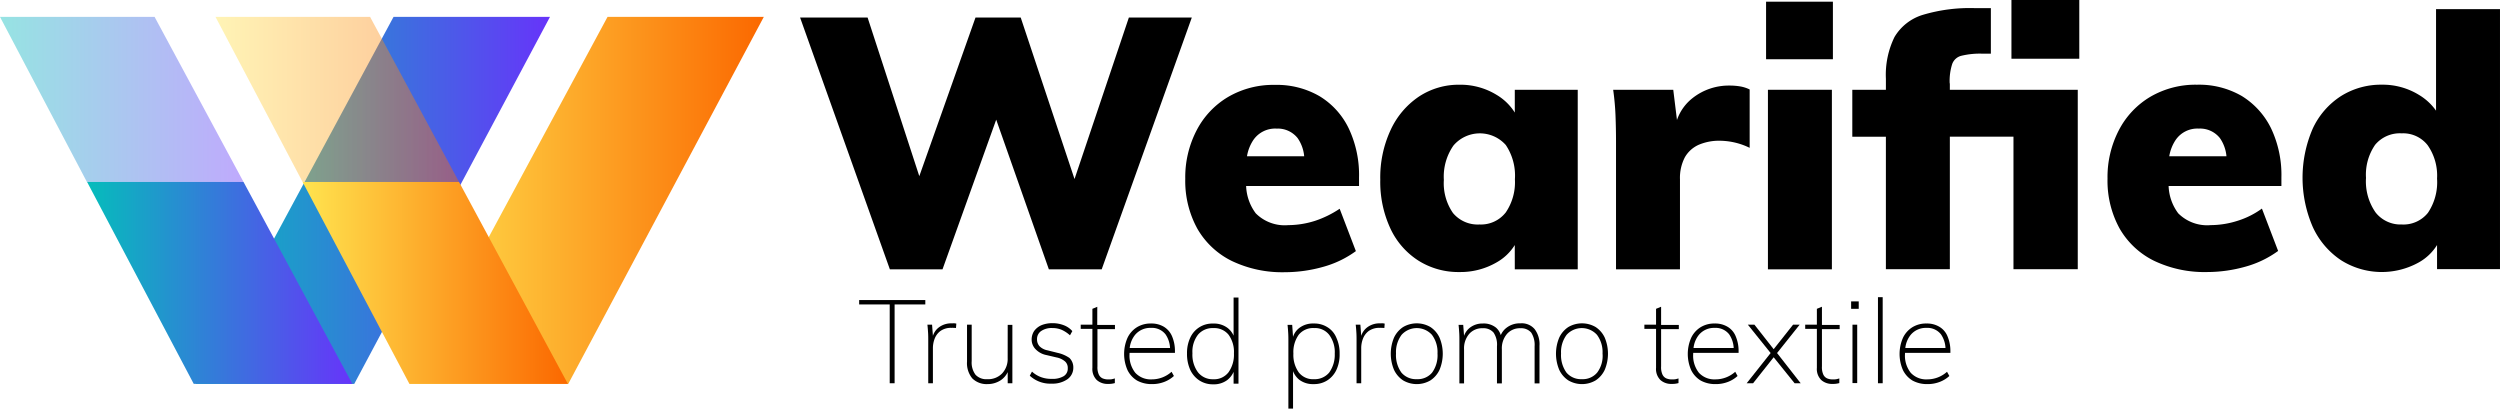
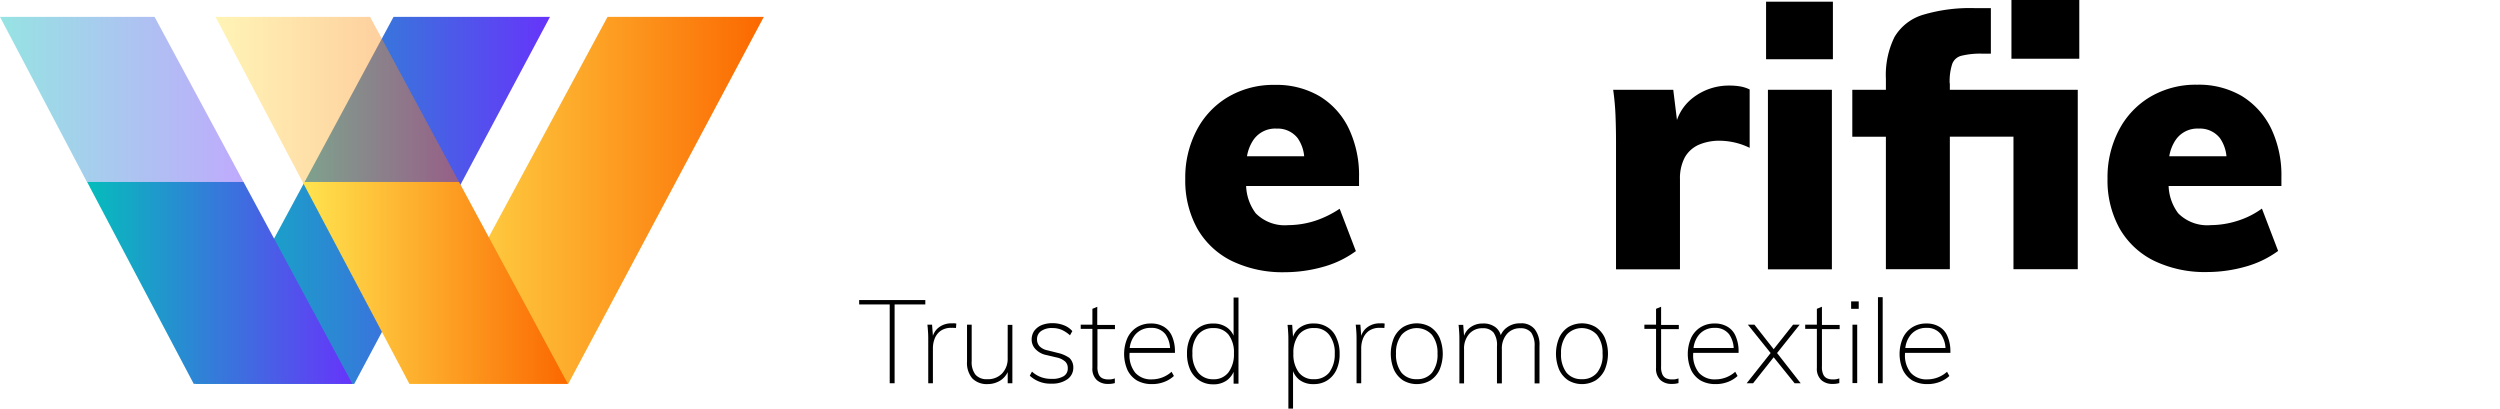
<svg xmlns="http://www.w3.org/2000/svg" xmlns:xlink="http://www.w3.org/1999/xlink" width="214.163" height="35" viewBox="0 0 214.163 35">
  <defs>
    <style>.a{fill:url(#a);}.b{fill:url(#b);}.c{fill:url(#c);}.d,.f{opacity:0.42;}.d{fill:url(#d);}.e{fill:url(#e);}.f{fill:url(#f);}</style>
    <linearGradient id="a" y1="0.5" x2="1" y2="0.5" gradientUnits="objectBoundingBox">
      <stop offset="0" stop-color="#ffe44f" />
      <stop offset="1" stop-color="#fb6800" />
    </linearGradient>
    <linearGradient id="b" y1="0.5" x2="1" y2="0.5" gradientUnits="objectBoundingBox">
      <stop offset="0" stop-color="#05bdbb" />
      <stop offset="1" stop-color="#6734fa" />
    </linearGradient>
    <linearGradient id="c" x1="0" y1="0.5" x2="1" y2="0.5" xlink:href="#a" />
    <linearGradient id="d" x1="0" y1="0.5" x2="1" y2="0.5" xlink:href="#a" />
    <linearGradient id="e" x1="0" y1="0.5" x2="1" y2="0.5" xlink:href="#b" />
    <linearGradient id="f" x1="0" y1="0.5" x2="1" y2="0.5" xlink:href="#b" />
  </defs>
  <g transform="translate(-219.3 -409)">
    <g transform="translate(219.3 410.446)">
      <path class="a" d="M478.958,419,462,450.444h13.589L492.345,419Z" transform="translate(-426.913 -419)" />
      <path class="b" d="M352.243,419,335.3,450.444h13.575L365.645,419Z" transform="translate(-318.53 -419)" />
      <path class="c" d="M421.326,534.1,412,516.8H398.6l9.151,17.3Z" transform="translate(-372.679 -502.661)" />
      <path class="d" d="M367.861,433.139,360.242,419H347l7.46,14.139Z" transform="translate(-328.539 -419)" />
      <path class="e" d="M293.626,534.1,284.3,516.8H270.9l9.137,17.3Z" transform="translate(-263.44 -502.661)" />
      <path class="f" d="M240.161,433.139,232.542,419H219.3l7.445,14.139Z" transform="translate(-219.3 -419)" />
    </g>
    <g transform="translate(287.84 409)">
-       <path d="M705.6,440.97l4.6-12.823,4.511,12.823h4.525l7.72-21.57h-5.392l-4.655,13.835L712.3,419.4h-3.874l-4.814,13.589L699.183,419.4H693.4l7.691,21.57Z" transform="translate(-693.4 -417.897)" />
      <path d="M932.746,470.938a7.662,7.662,0,0,1-2.313.376,3.5,3.5,0,0,1-2.79-1.012,4.152,4.152,0,0,1-.824-2.342h9.672v-.723a9.3,9.3,0,0,0-.882-4.207,6.53,6.53,0,0,0-2.5-2.761,7.29,7.29,0,0,0-3.831-.969,7.659,7.659,0,0,0-3.99,1.026,7.128,7.128,0,0,0-2.7,2.848,8.7,8.7,0,0,0-.983,4.178,8.487,8.487,0,0,0,1.026,4.25,6.932,6.932,0,0,0,2.949,2.776,10.015,10.015,0,0,0,4.583.969,12.128,12.128,0,0,0,3.267-.463,8.638,8.638,0,0,0,2.79-1.344l-1.388-3.629A8.729,8.729,0,0,1,932.746,470.938Zm-3.325-7.893a2.171,2.171,0,0,1,1.807.81,3.212,3.212,0,0,1,.564,1.561h-4.9a3.559,3.559,0,0,1,.549-1.4A2.268,2.268,0,0,1,929.421,463.044Z" transform="translate(-888.609 -452.028)" />
-       <path d="M1048.722,475.016h5.392V459.634h-5.392v1.952a4.627,4.627,0,0,0-1.561-1.518,5.92,5.92,0,0,0-3.166-.867,6.177,6.177,0,0,0-3.5,1.026,6.938,6.938,0,0,0-2.414,2.862,9.625,9.625,0,0,0-.882,4.25,9.459,9.459,0,0,0,.867,4.178,6.531,6.531,0,0,0,2.414,2.761,6.417,6.417,0,0,0,3.513.969,6.157,6.157,0,0,0,3.166-.824,4.3,4.3,0,0,0,1.561-1.489Zm-.8-4.843a2.692,2.692,0,0,1-2.226,1,2.752,2.752,0,0,1-2.27-.983,4.468,4.468,0,0,1-.781-2.833,4.65,4.65,0,0,1,.824-2.949,2.973,2.973,0,0,1,4.482-.043,4.7,4.7,0,0,1,.781,2.935A4.6,4.6,0,0,1,1047.927,470.173Z" transform="translate(-987.497 -451.943)" />
      <path d="M1185.161,459.7a5.011,5.011,0,0,0-3.137,1.055,4.058,4.058,0,0,0-1.359,1.894l-.318-2.588H1175.2a22.022,22.022,0,0,1,.2,2.212q.043,1.128.043,2.212v10.958h5.479v-7.72a3.806,3.806,0,0,1,.419-1.879,2.575,2.575,0,0,1,1.185-1.07,4.45,4.45,0,0,1,1.85-.347,5.936,5.936,0,0,1,2.516.607v-5a3.023,3.023,0,0,0-.723-.246A5.388,5.388,0,0,0,1185.161,459.7Z" transform="translate(-1105.547 -452.37)" />
      <rect width="5.725" height="4.93" transform="translate(82.751 0.145)" />
      <rect width="5.479" height="15.382" transform="translate(82.91 7.691)" />
      <path d="M1325.242,420.248a4.744,4.744,0,0,1,.217-1.662,1.119,1.119,0,0,1,.81-.708,6.732,6.732,0,0,1,1.778-.174h.723v-3.9h-1.33a14.061,14.061,0,0,0-4.51.578,4.258,4.258,0,0,0-2.415,1.894,7.361,7.361,0,0,0-.737,3.585v.94H1316.9v4.019h2.877v11.349h5.479V424.816h5.45v11.349h5.508V420.8h-10.958v-.549Z" transform="translate(-1226.762 -413.106)" />
      <rect width="5.812" height="5.031" transform="translate(103.771 0)" />
      <path d="M1479.608,460.169a7.29,7.29,0,0,0-3.831-.969,7.66,7.66,0,0,0-3.99,1.026,7.129,7.129,0,0,0-2.7,2.848,8.7,8.7,0,0,0-.983,4.178,8.488,8.488,0,0,0,1.026,4.25,6.932,6.932,0,0,0,2.949,2.776,10.018,10.018,0,0,0,4.583.969,12.125,12.125,0,0,0,3.267-.463,8.64,8.64,0,0,0,2.79-1.344l-1.388-3.629a7.121,7.121,0,0,1-2.067,1.041,7.66,7.66,0,0,1-2.313.376,3.5,3.5,0,0,1-2.79-1.012,4.154,4.154,0,0,1-.824-2.342H1483v-.723a9.3,9.3,0,0,0-.882-4.207A6.7,6.7,0,0,0,1479.608,460.169Zm-3.686,2.79a2.171,2.171,0,0,1,1.807.81,3.211,3.211,0,0,1,.564,1.561h-4.9a3.557,3.557,0,0,1,.549-1.4A2.251,2.251,0,0,1,1475.921,462.959Z" transform="translate(-1356.103 -451.943)" />
-       <path d="M1595.135,414.4v8.7a4.788,4.788,0,0,0-1.475-1.359,5.919,5.919,0,0,0-3.166-.867,6.427,6.427,0,0,0-3.513.983,6.624,6.624,0,0,0-2.414,2.79,10.589,10.589,0,0,0,.014,8.428,6.84,6.84,0,0,0,2.414,2.834,6.526,6.526,0,0,0,6.665.188,4.3,4.3,0,0,0,1.561-1.489v2.067h5.392V414.4Zm-.694,17.449a2.683,2.683,0,0,1-2.241,1,2.721,2.721,0,0,1-2.241-1.026,4.639,4.639,0,0,1-.824-2.964,4.5,4.5,0,0,1,.781-2.834,2.752,2.752,0,0,1,2.27-.983,2.663,2.663,0,0,1,2.226,1.012,4.526,4.526,0,0,1,.81,2.862A4.7,4.7,0,0,1,1594.441,431.849Z" transform="translate(-1454.991 -413.619)" />
      <g transform="translate(5.06 25.458)">
        <path d="M728.4,587.176h2.617v6.751h.419v-6.751h2.631V586.8H728.4Z" transform="translate(-728.4 -586.554)" />
        <path d="M770.867,600.6a1.739,1.739,0,0,0-1.041.318,1.468,1.468,0,0,0-.549.752l-.072-.954h-.4c.029.231.043.463.058.694s.014.463.014.694v3.629h.4v-3.007a2.263,2.263,0,0,1,.145-.8,1.488,1.488,0,0,1,.492-.665,1.544,1.544,0,0,1,.94-.275,3.17,3.17,0,0,1,.4.014l.029-.376a.98.98,0,0,0-.2-.029Z" transform="translate(-762.959 -598.359)" />
        <path d="M795.784,604.262a1.816,1.816,0,0,1-.477,1.316,1.666,1.666,0,0,1-1.272.492,1.265,1.265,0,0,1-1-.376,1.742,1.742,0,0,1-.333-1.171V601.4h-.4v3.166a2.048,2.048,0,0,0,.448,1.431,1.733,1.733,0,0,0,1.316.492,2.024,2.024,0,0,0,1.128-.332,1.733,1.733,0,0,0,.593-.694v.954h.4v-5h-.4Z" transform="translate(-783.062 -599.044)" />
        <path d="M831.885,603.044l-.867-.217a1.311,1.311,0,0,1-.68-.347.868.868,0,0,1-.217-.607.824.824,0,0,1,.347-.694,1.592,1.592,0,0,1,.983-.26,2,2,0,0,1,.8.159,2.766,2.766,0,0,1,.694.463l.2-.361a1.817,1.817,0,0,0-.737-.506,2.66,2.66,0,0,0-.954-.173,2.445,2.445,0,0,0-.954.173,1.524,1.524,0,0,0-.622.492,1.313,1.313,0,0,0-.217.752,1.174,1.174,0,0,0,.347.824,1.74,1.74,0,0,0,.925.492l.853.2a1.591,1.591,0,0,1,.737.347.731.731,0,0,1,.231.578.748.748,0,0,1-.347.68,1.83,1.83,0,0,1-1.026.231,2.458,2.458,0,0,1-.911-.145,2.277,2.277,0,0,1-.781-.477L829.5,605a2.57,2.57,0,0,0,1.865.68,2.231,2.231,0,0,0,1.359-.376,1.2,1.2,0,0,0,.506-1,1.122,1.122,0,0,0-.332-.824A2.876,2.876,0,0,0,831.885,603.044Z" transform="translate(-814.884 -598.274)" />
        <path d="M861.117,590.8l-.419.173v1.359h-1v.361h1v3.34a1.323,1.323,0,0,0,.376,1.041,1.381,1.381,0,0,0,.94.333,2.236,2.236,0,0,0,.318-.014,2.038,2.038,0,0,0,.289-.058v-.4a2.625,2.625,0,0,1-.275.072,1.76,1.76,0,0,1-.289.014,1.22,1.22,0,0,1-.477-.087.674.674,0,0,1-.333-.332,1.5,1.5,0,0,1-.116-.694v-3.195h1.5v-.362h-1.518Z" transform="translate(-840.718 -589.976)" />
        <path d="M888.8,600.975a2.068,2.068,0,0,0-1.1-.275,2.224,2.224,0,0,0-1.2.318,2.158,2.158,0,0,0-.81.911,3.44,3.44,0,0,0,0,2.761,2.152,2.152,0,0,0,.824.9,2.569,2.569,0,0,0,1.287.3,2.827,2.827,0,0,0,1.041-.188,2.567,2.567,0,0,0,.824-.506l-.2-.361a2.525,2.525,0,0,1-1.691.651,1.8,1.8,0,0,1-1.417-.564,2.357,2.357,0,0,1-.492-1.619v-.087h3.889V603.1a3.215,3.215,0,0,0-.246-1.3A1.747,1.747,0,0,0,888.8,600.975Zm-2.92,1.822a2.153,2.153,0,0,1,.463-1.128,1.69,1.69,0,0,1,1.359-.593,1.473,1.473,0,0,1,1.243.549,2.249,2.249,0,0,1,.39,1.171Z" transform="translate(-862.703 -598.445)" />
        <path d="M926.7,588.6a1.682,1.682,0,0,0-.549-.708,1.925,1.925,0,0,0-1.214-.361,2.07,2.07,0,0,0-1.966,1.214,3.085,3.085,0,0,0-.275,1.359,3.261,3.261,0,0,0,.275,1.388,2.2,2.2,0,0,0,.781.911,2.1,2.1,0,0,0,1.171.333,1.925,1.925,0,0,0,1.214-.361,1.8,1.8,0,0,0,.549-.708v1.012h.419V585.3h-.419v3.3Zm-.463,3.123a1.546,1.546,0,0,1-1.3.578,1.594,1.594,0,0,1-1.3-.593,2.528,2.528,0,0,1-.477-1.634,2.374,2.374,0,0,1,.477-1.59,1.624,1.624,0,0,1,1.316-.564,1.576,1.576,0,0,1,1.3.564,2.5,2.5,0,0,1,.463,1.6A2.614,2.614,0,0,1,926.242,591.719Z" transform="translate(-894.61 -585.271)" />
        <path d="M985.626,601.018a2.092,2.092,0,0,0-1.171-.318,1.925,1.925,0,0,0-1.214.361,1.568,1.568,0,0,0-.564.781l-.072-1.026h-.4c.029.231.043.463.058.694s.015.463.015.694v5.783h.4v-3.209a1.728,1.728,0,0,0,.549.752,1.925,1.925,0,0,0,1.214.361,2.091,2.091,0,0,0,1.171-.318,2.153,2.153,0,0,0,.781-.9,3.1,3.1,0,0,0,.275-1.373,3.149,3.149,0,0,0-.275-1.373A1.9,1.9,0,0,0,985.626,601.018Zm.145,3.889a1.615,1.615,0,0,1-1.3.564,1.546,1.546,0,0,1-1.3-.578,2.569,2.569,0,0,1-.463-1.619,2.541,2.541,0,0,1,.463-1.619,1.587,1.587,0,0,1,1.316-.564,1.536,1.536,0,0,1,1.287.578,2.485,2.485,0,0,1,.477,1.619A2.6,2.6,0,0,1,985.771,604.907Z" transform="translate(-945.509 -598.445)" />
        <path d="M1024.667,600.6a1.739,1.739,0,0,0-1.041.318,1.468,1.468,0,0,0-.549.752l-.072-.954h-.4c.029.231.043.463.058.694s.014.463.014.694v3.629h.4v-3.007a2.263,2.263,0,0,1,.145-.8,1.488,1.488,0,0,1,.492-.665,1.543,1.543,0,0,1,.94-.275,3.175,3.175,0,0,1,.405.014l.029-.376a.98.98,0,0,0-.2-.029Z" transform="translate(-980.068 -598.359)" />
        <path d="M1046.8,600.918a2.314,2.314,0,0,0-2.342,0,2.195,2.195,0,0,0-.781.911,3.571,3.571,0,0,0,0,2.747,2.2,2.2,0,0,0,.781.911,2.315,2.315,0,0,0,2.342,0,2.194,2.194,0,0,0,.781-.911,3.571,3.571,0,0,0,0-2.747A2.193,2.193,0,0,0,1046.8,600.918Zm.145,3.9a1.605,1.605,0,0,1-1.316.564,1.625,1.625,0,0,1-1.316-.564,2.557,2.557,0,0,1-.462-1.634,2.469,2.469,0,0,1,.477-1.6,1.753,1.753,0,0,1,2.6,0,2.469,2.469,0,0,1,.477,1.6A2.528,2.528,0,0,1,1046.942,604.821Z" transform="translate(-997.861 -598.359)" />
        <path d="M1088.806,600.6a1.841,1.841,0,0,0-1.2.39,1.533,1.533,0,0,0-.477.622,1.381,1.381,0,0,0-.4-.636,1.681,1.681,0,0,0-1.156-.361,1.733,1.733,0,0,0-1.055.332,1.515,1.515,0,0,0-.535.723l-.072-.94h-.4c.029.231.043.463.058.694s.014.463.014.694v3.629h.4v-2.92a1.9,1.9,0,0,1,.434-1.315,1.467,1.467,0,0,1,1.171-.492,1.126,1.126,0,0,1,.925.376,1.838,1.838,0,0,1,.289,1.171v3.18h.419v-2.92a1.9,1.9,0,0,1,.434-1.315,1.457,1.457,0,0,1,1.157-.492,1.127,1.127,0,0,1,.925.376,1.936,1.936,0,0,1,.289,1.171v3.18h.419v-3.224a2.14,2.14,0,0,0-.419-1.431A1.443,1.443,0,0,0,1088.806,600.6Z" transform="translate(-1032.164 -598.359)" />
        <path d="M1144.7,600.918a2.314,2.314,0,0,0-2.342,0,2.195,2.195,0,0,0-.781.911,3.571,3.571,0,0,0,0,2.747,2.2,2.2,0,0,0,.781.911,2.315,2.315,0,0,0,2.342,0,2.195,2.195,0,0,0,.781-.911,3.571,3.571,0,0,0,0-2.747A2.193,2.193,0,0,0,1144.7,600.918Zm.13,3.9a1.605,1.605,0,0,1-1.316.564,1.624,1.624,0,0,1-1.315-.564,2.556,2.556,0,0,1-.463-1.634,2.469,2.469,0,0,1,.477-1.6,1.753,1.753,0,0,1,2.6,0,2.469,2.469,0,0,1,.477,1.6A2.371,2.371,0,0,1,1144.828,604.821Z" transform="translate(-1081.608 -598.359)" />
        <path d="M1195.117,590.8l-.419.173v1.359h-1v.361h1v3.34a1.323,1.323,0,0,0,.376,1.041,1.381,1.381,0,0,0,.94.333,2.238,2.238,0,0,0,.318-.014,2.045,2.045,0,0,0,.289-.058v-.4a2.634,2.634,0,0,1-.275.072,1.759,1.759,0,0,1-.289.014,1.221,1.221,0,0,1-.477-.087.674.674,0,0,1-.333-.332,1.5,1.5,0,0,1-.116-.694v-3.195h1.518v-.362h-1.518V590.8Z" transform="translate(-1126.432 -589.976)" />
        <path d="M1222.8,600.975a2.069,2.069,0,0,0-1.1-.275,2.223,2.223,0,0,0-1.2.318,2.159,2.159,0,0,0-.81.911,3.442,3.442,0,0,0,0,2.761,2.153,2.153,0,0,0,.824.9,2.568,2.568,0,0,0,1.287.3,2.827,2.827,0,0,0,1.041-.188,2.57,2.57,0,0,0,.824-.506l-.2-.361a2.524,2.524,0,0,1-1.692.651,1.8,1.8,0,0,1-1.417-.564,2.358,2.358,0,0,1-.492-1.619v-.087h3.889V603.1a3.214,3.214,0,0,0-.246-1.3A1.672,1.672,0,0,0,1222.8,600.975Zm-2.906,1.822a2.155,2.155,0,0,1,.463-1.128,1.681,1.681,0,0,1,1.344-.593,1.473,1.473,0,0,1,1.243.549,2.25,2.25,0,0,1,.39,1.171Z" transform="translate(-1148.417 -598.445)" />
        <path d="M1258.839,601.4h-.564l-1.662,2.1-1.648-2.1h-.564l1.952,2.429-2.053,2.588h.549l1.764-2.226,1.793,2.226h.521l-2.024-2.588Z" transform="translate(-1178.271 -599.044)" />
        <path d="M1290.417,590.8l-.419.173v1.359h-1v.361h1v3.34a1.323,1.323,0,0,0,.376,1.041,1.381,1.381,0,0,0,.94.333,2.238,2.238,0,0,0,.318-.014,2.038,2.038,0,0,0,.289-.058v-.4a2.623,2.623,0,0,1-.275.072,1.759,1.759,0,0,1-.289.014,1.221,1.221,0,0,1-.477-.087.673.673,0,0,1-.332-.332,1.5,1.5,0,0,1-.116-.694v-3.195h1.518v-.362h-1.518V590.8Z" transform="translate(-1207.955 -589.976)" />
        <rect width="0.405" height="5.002" transform="translate(85.093 2.356)" />
        <rect width="0.651" height="0.636" transform="translate(84.977 0.361)" />
        <rect width="0.405" height="7.373" transform="translate(87.276)" />
        <path d="M1348.3,600.975a2.069,2.069,0,0,0-1.1-.275,2.224,2.224,0,0,0-1.2.318,2.159,2.159,0,0,0-.81.911,3.442,3.442,0,0,0,0,2.761,2.153,2.153,0,0,0,.824.9,2.568,2.568,0,0,0,1.287.3,2.828,2.828,0,0,0,1.041-.188,2.568,2.568,0,0,0,.824-.506l-.2-.361a2.523,2.523,0,0,1-1.691.651,1.8,1.8,0,0,1-1.417-.564,2.357,2.357,0,0,1-.492-1.619v-.087h3.889V603.1a3.216,3.216,0,0,0-.246-1.3A1.673,1.673,0,0,0,1348.3,600.975Zm-2.906,1.822a2.151,2.151,0,0,1,.463-1.128,1.68,1.68,0,0,1,1.344-.593,1.473,1.473,0,0,1,1.243.549,2.249,2.249,0,0,1,.391,1.171Z" transform="translate(-1255.774 -598.445)" />
      </g>
    </g>
  </g>
</svg>